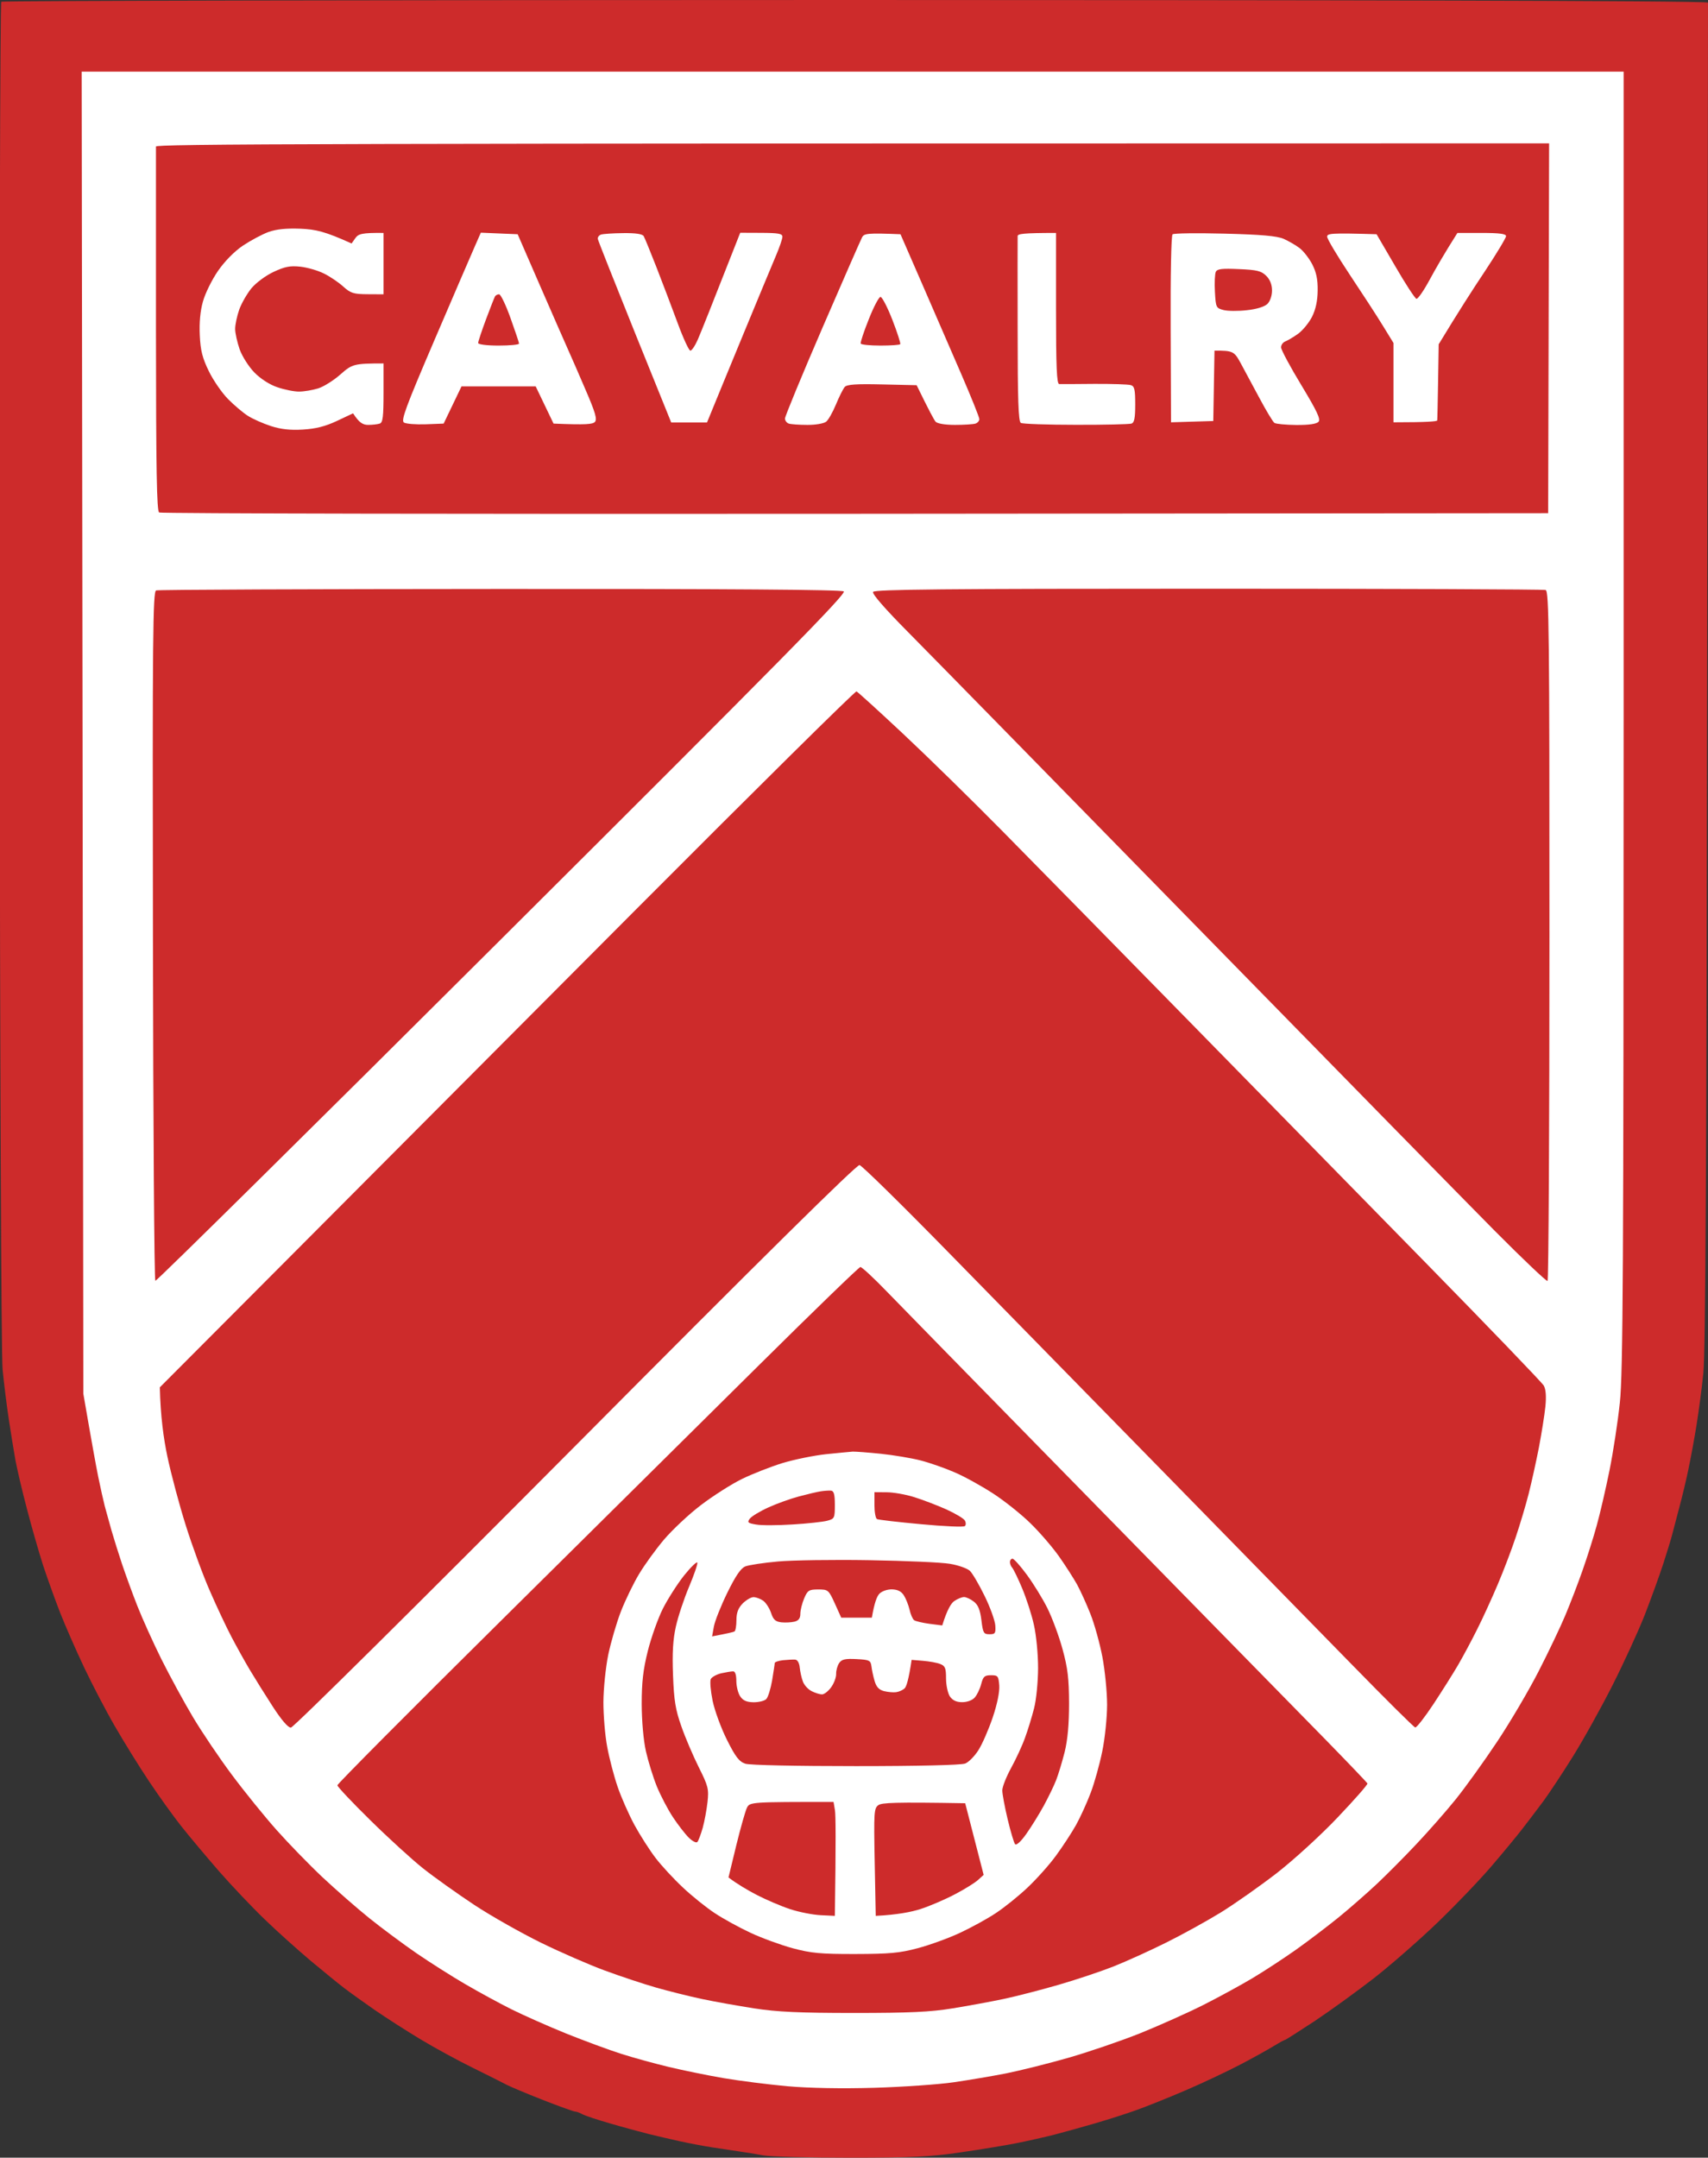
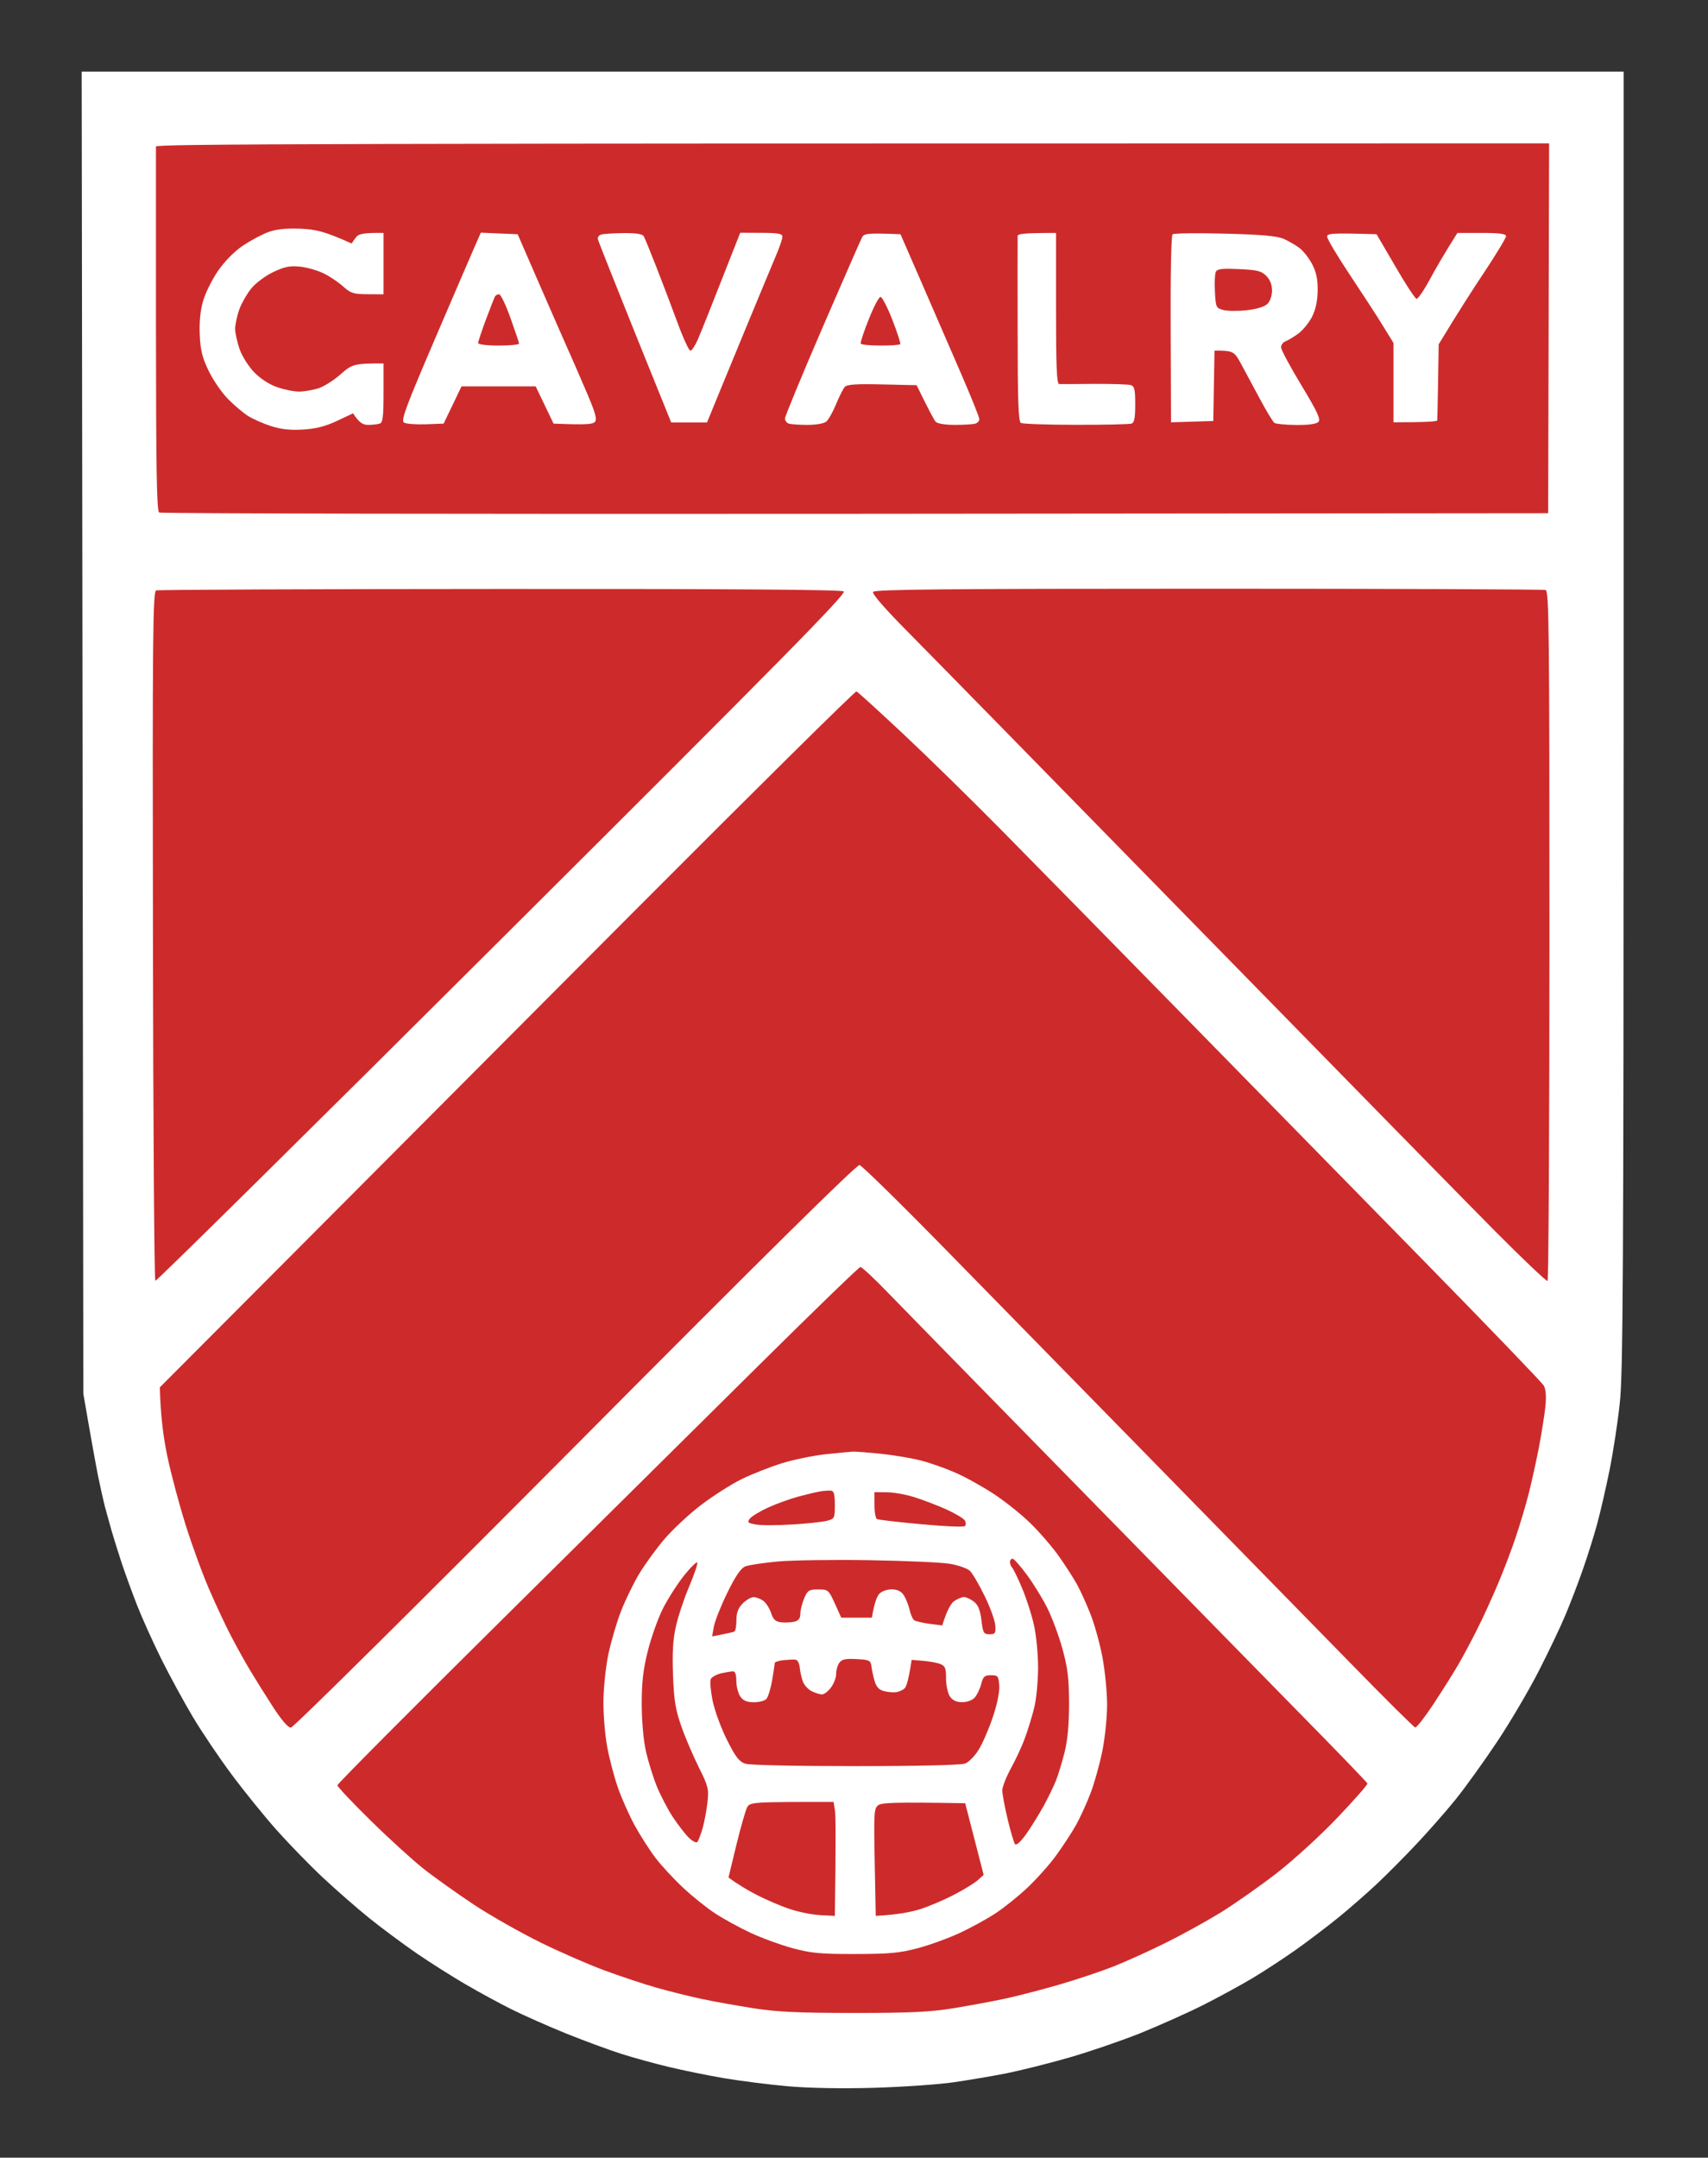
<svg xmlns="http://www.w3.org/2000/svg" width="198" height="250">
  <rect width="100%" height="100%" fill="#333333" stroke="none" />
  <style>.shp0{fill:#cd2b2b}.shp1{fill:#fff}</style>
  <g>
-     <path class="shp0" d="M0.15 0.2C0.01 0.31 -0.07 35.37 -0.04 78.12C0 123.22 0.14 157.02 0.3 158.66C0.45 160.21 0.77 162.81 1.02 164.44C1.27 166.07 1.61 168.21 1.79 169.19C1.97 170.17 2.56 172.7 3.12 174.82C3.67 176.94 4.52 179.88 4.99 181.35C5.47 182.81 6.36 185.28 6.96 186.83C7.57 188.38 8.83 191.25 9.76 193.21C10.69 195.17 12.29 198.24 13.33 200.03C14.36 201.82 16.14 204.69 17.29 206.41C18.43 208.12 20.11 210.45 21.02 211.6C21.92 212.74 23.88 215.07 25.37 216.79C26.87 218.5 29.27 221.03 30.72 222.42C32.16 223.81 34.55 225.95 36.01 227.18C37.48 228.4 39.21 229.82 39.87 230.32C40.52 230.82 42.12 231.97 43.42 232.87C44.73 233.77 47.13 235.31 48.76 236.29C50.39 237.27 53.12 238.76 54.84 239.6C56.55 240.44 58.28 241.31 58.69 241.53C59.1 241.75 61 242.55 62.91 243.3C64.83 244.05 66.53 244.66 66.69 244.66C66.85 244.66 67.22 244.8 67.51 244.96C67.79 245.12 69.23 245.6 70.69 246.02C72.16 246.45 74.16 246.99 75.14 247.24C76.12 247.48 77.78 247.87 78.84 248.1C79.9 248.33 81.57 248.65 82.55 248.8C83.53 248.95 84.93 249.16 85.66 249.27C86.4 249.37 87.66 249.58 88.48 249.73C89.29 249.88 93.83 250 98.56 250C105.63 250 107.89 249.89 111.3 249.39C113.58 249.06 116.52 248.58 117.82 248.32C119.13 248.06 121.13 247.61 122.27 247.32C123.41 247.02 125.54 246.43 127.01 246C128.48 245.57 130.61 244.89 131.75 244.48C132.89 244.07 135.43 243.06 137.38 242.22C139.34 241.38 142.21 240.03 143.76 239.22C145.31 238.41 147.07 237.43 147.68 237.05C148.3 236.67 148.86 236.36 148.94 236.36C149.03 236.36 150.59 235.36 152.43 234.15C154.26 232.93 157.35 230.69 159.3 229.18C161.24 227.66 164.56 224.76 166.68 222.72C168.8 220.68 171.61 217.74 172.93 216.19C174.26 214.64 175.8 212.77 176.37 212.04C176.93 211.31 177.5 210.57 177.62 210.41C177.75 210.25 178.35 209.45 178.96 208.63C179.56 207.81 181.07 205.55 182.29 203.59C183.52 201.63 185.6 197.89 186.92 195.28C188.24 192.67 189.92 189.01 190.66 187.13C191.39 185.25 192.36 182.58 192.81 181.2C193.26 179.81 193.73 178.28 193.85 177.79C193.98 177.3 194.34 175.9 194.67 174.67C195 173.45 195.48 171.45 195.73 170.23C195.99 169 196.41 166.73 196.66 165.18C196.91 163.63 197.28 160.9 197.46 159.1C197.71 156.74 197.83 134.39 197.9 78.07L198 0.3C196.97 0.07 152.51 0.01 98.53 0C44.56 0 0.28 0.09 0.15 0.2Z" />
    <path class="shp1" d="M9.57 84.89L9.66 161.48C10.65 167.22 11.14 169.89 11.39 171.12C11.64 172.34 11.98 173.87 12.15 174.53C12.33 175.18 12.68 176.45 12.93 177.34C13.19 178.24 13.73 179.97 14.14 181.2C14.55 182.42 15.35 184.62 15.93 186.09C16.51 187.56 17.76 190.33 18.71 192.24C19.67 194.16 21.3 197.16 22.35 198.92C23.39 200.67 25.44 203.71 26.9 205.66C28.36 207.62 30.69 210.49 32.07 212.04C33.45 213.59 35.83 216.04 37.37 217.49C38.91 218.93 41.36 221.08 42.83 222.26C44.3 223.44 46.77 225.27 48.31 226.33C49.86 227.39 52.4 229 53.95 229.9C55.49 230.8 57.9 232.11 59.28 232.8C60.67 233.49 63.53 234.76 65.65 235.62C67.77 236.47 70.64 237.53 72.03 237.97C73.41 238.41 75.88 239.09 77.51 239.48C79.14 239.87 82.01 240.46 83.88 240.78C85.76 241.1 89.09 241.52 91.29 241.72C93.8 241.94 97.56 242.01 101.37 241.9C104.71 241.8 108.85 241.51 110.56 241.26C112.27 241.01 115.01 240.55 116.64 240.23C118.27 239.9 121.53 239.09 123.9 238.41C126.26 237.73 130 236.45 132.2 235.57C134.4 234.68 137.67 233.22 139.46 232.32C141.25 231.42 143.85 230 145.24 229.17C146.63 228.34 148.89 226.85 150.28 225.87C151.66 224.89 153.86 223.22 155.17 222.16C156.47 221.1 158.47 219.35 159.61 218.28C160.74 217.22 162.81 215.14 164.2 213.66C165.59 212.19 167.64 209.86 168.76 208.47C169.87 207.09 172.03 204.09 173.55 201.81C175.07 199.53 177.23 195.86 178.36 193.65C179.49 191.45 180.89 188.52 181.47 187.13C182.05 185.74 182.95 183.41 183.46 181.94C183.98 180.47 184.72 178.14 185.1 176.75C185.49 175.36 186.15 172.49 186.58 170.37C187.01 168.25 187.55 164.72 187.78 162.51C188.15 159.14 188.21 146.77 188.22 83.41L188.22 8.3L9.47 8.3" />
    <path class="shp0" d="M18.08 16.98C18.08 17.18 18.08 26.76 18.08 38.26C18.09 54.57 18.17 59.21 18.45 59.38C18.66 59.5 54.97 59.57 99.15 59.53L179.47 59.46L179.58 16.61C34.43 16.61 18.08 16.68 18.08 16.98Z" />
    <path class="shp1" d="M31.12 26.88C30.39 27.15 29.06 27.86 28.16 28.46C27.16 29.13 26.04 30.28 25.27 31.39C24.58 32.39 23.79 33.98 23.53 34.92C23.21 36.04 23.09 37.39 23.16 38.86C23.24 40.61 23.47 41.5 24.21 43.01C24.72 44.06 25.72 45.51 26.43 46.23C27.14 46.95 28.18 47.83 28.75 48.19C29.32 48.55 30.52 49.08 31.42 49.37C32.57 49.74 33.65 49.86 35.12 49.77C36.62 49.68 37.72 49.4 39.06 48.77L40.93 47.89C41.65 49.01 42.09 49.23 42.68 49.23C43.17 49.23 43.77 49.16 44.02 49.08C44.38 48.96 44.46 48.29 44.46 45.52L44.46 42.11C41.01 42.11 40.82 42.19 39.48 43.37C38.69 44.07 37.53 44.8 36.89 45C36.24 45.2 35.25 45.37 34.68 45.37C34.11 45.38 32.98 45.15 32.16 44.87C31.26 44.57 30.22 43.9 29.49 43.16C28.84 42.49 28.07 41.29 27.78 40.47C27.5 39.66 27.26 38.6 27.26 38.11C27.26 37.62 27.47 36.62 27.73 35.88C27.99 35.15 28.63 34.04 29.14 33.41C29.67 32.77 30.8 31.93 31.72 31.5C33.03 30.89 33.63 30.77 34.83 30.9C35.64 30.99 36.88 31.35 37.57 31.7C38.26 32.04 39.26 32.72 39.79 33.2C40.64 33.97 40.98 34.08 42.61 34.09L44.46 34.1L44.46 26.99C41.95 26.96 41.55 27.1 41.2 27.58L40.76 28.21C37.63 26.8 36.62 26.58 34.83 26.5C33.18 26.44 32.05 26.55 31.12 26.88ZM55.05 28.53C54.67 29.39 52.56 34.28 50.37 39.39C47.03 47.18 46.46 48.72 46.83 48.96C47.08 49.11 48.21 49.2 49.35 49.16L51.43 49.08L53.5 44.77L62.1 44.77L64.17 49.08C67.96 49.24 68.72 49.16 68.97 48.88C69.24 48.57 69.01 47.78 67.91 45.23C67.14 43.43 66.21 41.3 65.84 40.48C65.47 39.66 64.01 36.33 62.59 33.07L60.01 27.14L55.74 26.96M69.67 27.18C69.43 27.27 69.27 27.49 69.3 27.68C69.33 27.87 71.26 32.73 73.58 38.49L77.81 48.95L81.96 48.95C82.95 46.52 84.59 42.55 86.24 38.55C87.89 34.56 89.57 30.52 89.97 29.58C90.37 28.64 90.7 27.68 90.7 27.43C90.7 27.07 90.23 26.99 88.26 26.98L85.81 26.97C82.42 35.6 81.19 38.68 80.88 39.37C80.58 40.06 80.19 40.63 80.03 40.63C79.87 40.63 79.2 39.19 78.56 37.44C77.91 35.69 76.81 32.78 76.11 30.99C75.41 29.2 74.74 27.56 74.62 27.36C74.47 27.11 73.68 26.99 72.25 27.01C71.07 27.02 69.91 27.1 69.67 27.18ZM99.94 27.49C99.78 27.79 97.7 32.53 95.32 38.03C92.94 43.54 91 48.24 91 48.49C91 48.73 91.2 49 91.44 49.08C91.69 49.16 92.65 49.23 93.59 49.23C94.53 49.24 95.51 49.07 95.77 48.86C96.03 48.66 96.54 47.75 96.91 46.86C97.28 45.96 97.74 45.05 97.92 44.84C98.18 44.54 99.23 44.47 102.26 44.54L106.26 44.63C107.72 47.62 108.28 48.65 108.46 48.86C108.66 49.08 109.54 49.23 110.71 49.23C111.77 49.23 112.83 49.16 113.08 49.08C113.32 49 113.53 48.77 113.53 48.56C113.53 48.36 112.61 46.06 111.48 43.45C110.35 40.84 108.29 36.1 106.91 32.92L104.39 27.14C100.56 26.98 100.18 27.05 99.94 27.49ZM117.97 27.36C117.96 27.56 117.96 32.47 117.97 38.26C117.97 46.36 118.06 48.83 118.34 49C118.54 49.12 121.41 49.22 124.71 49.22C128.01 49.23 130.92 49.16 131.16 49.08C131.5 48.97 131.6 48.44 131.6 46.86C131.6 45.14 131.52 44.75 131.09 44.62C130.8 44.53 128.9 44.47 126.86 44.48C124.82 44.5 122.99 44.51 122.79 44.5C122.5 44.49 122.42 42.53 122.42 35.74L122.42 26.99C118.61 26.99 117.97 27.09 117.97 27.36ZM135.93 27.15C135.77 27.28 135.68 31.93 135.71 38.16L135.75 48.93L140.65 48.78L140.79 40.63C142.93 40.61 143.08 40.72 143.8 42.03C144.22 42.81 145.21 44.65 146 46.12C146.78 47.58 147.56 48.88 147.74 49C147.91 49.12 149.06 49.23 150.28 49.24C151.74 49.25 152.62 49.12 152.85 48.87C153.12 48.57 152.68 47.65 150.86 44.63C149.57 42.51 148.52 40.54 148.51 40.26C148.5 39.97 148.73 39.65 149.02 39.55C149.3 39.44 149.97 39.04 150.5 38.66C151.03 38.27 151.75 37.39 152.1 36.7C152.52 35.86 152.74 34.85 152.75 33.66C152.77 32.37 152.59 31.53 152.12 30.62C151.76 29.93 151.1 29.08 150.65 28.74C150.2 28.4 149.37 27.92 148.8 27.67C148.03 27.34 146.23 27.18 141.98 27.07C138.8 26.99 136.08 27.02 135.93 27.15ZM153.85 27.42C153.84 27.67 155.02 29.64 156.46 31.81C157.9 33.97 159.64 36.64 160.31 37.74L161.54 39.74L161.54 48.93C165.45 48.93 166.6 48.83 166.61 48.71C166.63 48.59 166.67 46.55 166.71 44.19L166.78 39.89C169.01 36.21 170.77 33.47 172.13 31.44C173.48 29.4 174.59 27.56 174.59 27.36C174.58 27.09 173.82 26.99 171.77 26.99L168.95 26.99C167.42 29.4 166.42 31.14 165.74 32.4C165.06 33.66 164.37 34.66 164.2 34.62C164.03 34.58 162.92 32.88 161.74 30.84L159.58 27.14C154.31 26.98 153.86 27.04 153.85 27.42Z" />
    <path class="shp0" d="M140.94 31.5C140.83 31.75 140.78 32.79 140.84 33.82C140.94 35.62 140.98 35.7 141.83 35.92C142.32 36.05 143.55 36.06 144.56 35.94C145.7 35.82 146.6 35.53 146.93 35.21C147.24 34.9 147.46 34.25 147.46 33.66C147.46 32.99 147.23 32.4 146.79 31.96C146.21 31.39 145.73 31.27 143.63 31.18C141.66 31.09 141.11 31.15 140.94 31.5ZM57.39 34.33C57.32 34.45 56.84 35.65 56.34 37C55.84 38.34 55.43 39.58 55.43 39.74C55.43 39.91 56.42 40.04 57.8 40.04C59.1 40.04 60.17 39.94 60.17 39.81C60.17 39.69 59.72 38.36 59.18 36.85C58.64 35.34 58.05 34.1 57.86 34.1C57.68 34.1 57.47 34.2 57.39 34.33ZM100.71 37C100.14 38.42 99.72 39.69 99.78 39.81C99.84 39.94 100.87 40.04 102.06 40.04C103.26 40.04 104.29 39.97 104.36 39.88C104.43 39.8 104.02 38.53 103.45 37.06C102.88 35.6 102.26 34.4 102.07 34.4C101.89 34.4 101.27 35.57 100.71 37ZM18.1 68.41C17.72 68.53 17.67 73.82 17.73 108.42C17.76 130.34 17.88 148.33 18.01 148.4C18.13 148.47 36.24 130.59 58.24 108.67C90.49 76.56 98.17 68.77 97.81 68.52C97.52 68.32 84.4 68.22 57.95 68.24C36.27 68.25 18.33 68.32 18.1 68.41ZM101.21 68.58C101.08 68.81 102.64 70.59 105.28 73.25C107.63 75.62 122.54 90.83 138.42 107.06C154.3 123.29 169.96 139.26 173.23 142.56C176.5 145.85 179.28 148.49 179.4 148.42C179.52 148.34 179.62 130.33 179.62 108.39C179.62 73.2 179.57 68.49 179.18 68.36C178.93 68.28 161.33 68.21 140.07 68.21C109.44 68.21 101.36 68.29 101.21 68.58ZM73.63 105.47C59.68 119.47 41.57 137.64 33.39 145.84L18.53 160.74C18.6 164.07 18.97 166.7 19.4 168.74C19.83 170.78 20.79 174.38 21.54 176.75C22.28 179.11 23.53 182.52 24.32 184.31C25.1 186.11 26.23 188.51 26.83 189.65C27.43 190.79 28.39 192.53 28.98 193.51C29.56 194.48 30.75 196.39 31.62 197.73C32.62 199.27 33.39 200.18 33.72 200.17C34.01 200.17 48.51 185.81 66.69 167.53C88.25 145.84 99.31 134.92 99.64 134.99C99.92 135.04 104.65 139.69 110.15 145.31C115.66 150.94 126.84 162.35 134.99 170.67C143.14 178.99 152.95 189.01 156.79 192.94C160.63 196.87 163.9 200.12 164.06 200.15C164.22 200.18 165.17 198.96 166.17 197.45C167.17 195.93 168.46 193.89 169.03 192.91C169.6 191.93 170.6 190.07 171.25 188.76C171.91 187.46 172.97 185.12 173.63 183.57C174.29 182.02 175.23 179.55 175.72 178.08C176.21 176.62 176.89 174.35 177.22 173.04C177.55 171.74 178.08 169.34 178.4 167.7C178.71 166.07 179.05 163.94 179.15 162.96C179.27 161.77 179.2 160.96 178.96 160.54C178.75 160.18 172.59 153.78 165.26 146.3C157.93 138.83 145.33 125.97 137.26 117.73C129.19 109.5 119.72 99.85 116.2 96.29C112.69 92.73 107.51 87.66 104.69 85.02C101.87 82.38 99.44 80.17 99.29 80.11C99.13 80.06 87.59 91.47 73.63 105.47ZM88.15 158.01C81.94 164.16 68.37 177.59 57.99 187.87C47.6 198.15 39.11 206.69 39.11 206.85C39.11 207.01 40.81 208.82 42.9 210.87C44.98 212.92 47.75 215.45 49.06 216.49C50.36 217.52 53.03 219.42 54.98 220.71C56.94 222 60.41 223.96 62.69 225.08C64.97 226.2 68.31 227.65 70.1 228.31C71.89 228.97 74.56 229.86 76.03 230.28C77.5 230.7 79.9 231.3 81.36 231.61C82.83 231.92 85.57 232.41 87.44 232.7C90.08 233.11 92.68 233.23 99 233.23C105.42 233.23 107.84 233.12 110.41 232.7C112.2 232.41 114.87 231.92 116.34 231.61C117.81 231.3 120.67 230.56 122.71 229.97C124.75 229.38 127.62 228.42 129.09 227.84C130.55 227.26 133.29 226.02 135.16 225.09C137.04 224.16 139.9 222.58 141.53 221.58C143.16 220.57 146.09 218.51 148.03 217.01C149.98 215.49 153.14 212.61 155.08 210.56C157.02 208.52 158.57 206.76 158.52 206.64C158.47 206.53 156.3 204.26 153.7 201.6C151.1 198.94 145.96 193.7 142.28 189.95C138.6 186.2 128.86 176.25 120.62 167.85C112.39 159.45 104.39 151.28 102.84 149.68C101.3 148.08 99.9 146.79 99.74 146.8C99.58 146.81 94.36 151.86 88.15 158.01Z" />
    <path class="shp1" d="M95.74 168.49C94.35 168.64 92.09 169.1 90.7 169.52C89.31 169.95 87.2 170.78 85.99 171.37C84.79 171.96 82.65 173.32 81.25 174.39C79.84 175.46 77.92 177.27 76.96 178.4C76.01 179.53 74.71 181.32 74.08 182.38C73.44 183.44 72.5 185.38 71.99 186.68C71.48 187.99 70.82 190.26 70.51 191.73C70.21 193.21 69.96 195.65 69.95 197.21C69.95 198.76 70.14 201.1 70.39 202.4C70.63 203.71 71.17 205.78 71.59 207C72 208.22 72.89 210.22 73.55 211.45C74.22 212.67 75.33 214.41 76.02 215.3C76.71 216.2 78.13 217.73 79.18 218.71C80.22 219.69 81.88 221.02 82.85 221.66C83.83 222.31 85.69 223.33 87 223.94C88.3 224.55 90.5 225.35 91.89 225.73C94.03 226.3 95.12 226.41 99.15 226.4C103.13 226.39 104.29 226.29 106.41 225.72C107.8 225.35 110 224.55 111.3 223.94C112.61 223.33 114.47 222.31 115.44 221.66C116.42 221.02 118.07 219.69 119.11 218.71C120.15 217.73 121.64 216.07 122.41 215.01C123.19 213.95 124.24 212.34 124.74 211.45C125.24 210.55 126 208.88 126.43 207.74C126.87 206.6 127.47 204.43 127.78 202.92C128.09 201.41 128.34 198.98 128.34 197.51C128.34 196.04 128.09 193.54 127.79 191.95C127.48 190.36 126.86 188.12 126.4 186.98C125.95 185.84 125.25 184.3 124.85 183.57C124.44 182.84 123.5 181.37 122.75 180.31C122 179.25 120.52 177.53 119.46 176.5C118.4 175.46 116.46 173.91 115.15 173.06C113.85 172.21 111.85 171.1 110.71 170.61C109.57 170.11 107.77 169.48 106.71 169.21C105.65 168.94 103.58 168.59 102.11 168.44C100.65 168.29 99.18 168.18 98.85 168.19C98.53 168.21 97.13 168.35 95.74 168.49Z" />
    <path class="shp0" d="M95.15 172.79C94.74 172.85 93.61 173.12 92.63 173.38C91.65 173.64 90.05 174.21 89.07 174.66C88.09 175.1 87.13 175.69 86.92 175.96C86.6 176.39 86.69 176.48 87.66 176.64C88.27 176.75 90.17 176.74 91.89 176.63C93.6 176.53 95.4 176.33 95.89 176.2C96.74 175.98 96.78 175.89 96.78 174.36C96.78 173.15 96.67 172.74 96.33 172.71C96.09 172.69 95.55 172.73 95.15 172.79ZM101.37 174.38C101.37 175.19 101.5 175.93 101.67 176.01C101.83 176.09 104.13 176.36 106.78 176.6C109.43 176.85 111.71 176.95 111.85 176.82C111.99 176.7 111.99 176.41 111.85 176.17C111.71 175.93 110.73 175.35 109.67 174.87C108.61 174.4 106.94 173.76 105.97 173.46C104.99 173.15 103.55 172.9 102.78 172.9L101.37 172.89M90.18 180.92C88.51 181.07 86.81 181.33 86.4 181.49C85.87 181.71 85.28 182.58 84.32 184.53C83.58 186.04 82.88 187.8 82.76 188.44L82.55 189.6C84.39 189.25 85.02 189.1 85.14 189.03C85.27 188.96 85.37 188.37 85.37 187.72C85.37 186.86 85.57 186.33 86.09 185.79C86.49 185.39 87.06 185.05 87.35 185.05C87.65 185.05 88.15 185.24 88.48 185.47C88.8 185.71 89.21 186.35 89.39 186.89C89.64 187.66 89.9 187.89 90.58 187.97C91.05 188.02 91.74 187.98 92.11 187.89C92.58 187.77 92.78 187.5 92.78 186.98C92.78 186.57 92.98 185.77 93.22 185.2C93.62 184.26 93.78 184.16 94.85 184.16C96 184.16 96.06 184.21 96.78 185.79L97.52 187.43L101.07 187.43C101.36 185.7 101.66 184.96 101.93 184.67C102.21 184.37 102.82 184.15 103.37 184.15C104.04 184.16 104.47 184.37 104.77 184.83C105.01 185.2 105.31 185.95 105.44 186.5C105.56 187.05 105.8 187.6 105.97 187.72C106.13 187.84 106.93 188.03 107.74 188.14L109.23 188.33C109.8 186.48 110.27 185.74 110.63 185.5C111 185.25 111.5 185.04 111.75 185.04C111.99 185.03 112.5 185.27 112.88 185.56C113.39 185.95 113.62 186.52 113.77 187.72C113.95 189.21 114.03 189.35 114.71 189.35C115.37 189.35 115.44 189.24 115.38 188.32C115.33 187.74 114.78 186.21 114.14 184.91C113.5 183.6 112.74 182.3 112.44 182.01C112.14 181.72 111.09 181.35 110.12 181.19C109.14 181.02 104.94 180.84 100.78 180.77C96.62 180.7 91.85 180.77 90.18 180.92ZM117.08 180.98C117.07 181.18 117.19 181.48 117.34 181.64C117.49 181.81 118.01 182.87 118.49 184.02C118.97 185.16 119.59 187.06 119.85 188.24C120.13 189.46 120.34 191.65 120.34 193.28C120.33 194.9 120.13 196.96 119.87 197.95C119.62 198.93 119.15 200.47 118.82 201.36C118.5 202.26 117.77 203.83 117.21 204.85C116.65 205.87 116.19 207.04 116.19 207.44C116.19 207.85 116.47 209.35 116.81 210.78C117.15 212.21 117.54 213.51 117.67 213.67C117.82 213.85 118.33 213.39 118.97 212.49C119.55 211.67 120.46 210.2 121 209.22C121.53 208.24 122.18 206.91 122.43 206.26C122.69 205.6 123.13 204.14 123.42 203C123.77 201.58 123.93 199.78 123.93 197.36C123.92 194.48 123.78 193.28 123.17 191.06C122.76 189.55 121.96 187.41 121.41 186.31C120.86 185.21 119.79 183.48 119.04 182.46C118.29 181.44 117.54 180.6 117.38 180.6C117.21 180.6 117.08 180.77 117.08 180.98ZM79.31 182.53C78.53 183.51 77.42 185.25 76.84 186.39C76.27 187.53 75.49 189.73 75.1 191.28C74.56 193.43 74.39 194.89 74.39 197.43C74.4 199.44 74.59 201.63 74.88 202.92C75.15 204.1 75.72 205.94 76.15 207C76.59 208.06 77.42 209.66 78.02 210.56C78.61 211.45 79.44 212.52 79.86 212.93C80.28 213.34 80.72 213.56 80.84 213.42C80.97 213.28 81.24 212.55 81.46 211.79C81.67 211.03 81.92 209.68 82.02 208.78C82.18 207.29 82.1 206.94 81.01 204.77C80.36 203.47 79.44 201.33 78.99 200.03C78.3 198.09 78.13 197.01 78.02 194.1C77.92 191.52 78.01 189.97 78.35 188.46C78.6 187.32 79.29 185.25 79.87 183.87C80.46 182.48 80.89 181.21 80.84 181.05C80.79 180.89 80.1 181.55 79.31 182.53ZM90.77 192.36C90.24 192.42 89.81 192.57 89.81 192.69C89.81 192.81 89.67 193.71 89.51 194.69C89.34 195.67 89.04 196.64 88.84 196.85C88.64 197.07 87.98 197.23 87.37 197.23C86.55 197.22 86.13 197.03 85.81 196.55C85.56 196.18 85.36 195.38 85.36 194.77C85.36 194.07 85.23 193.65 84.99 193.65C84.79 193.65 84.17 193.75 83.62 193.87C83.07 194 82.53 194.3 82.4 194.54C82.28 194.79 82.38 195.92 82.61 197.06C82.85 198.21 83.6 200.25 84.28 201.6C85.27 203.58 85.69 204.11 86.4 204.35C86.92 204.52 92.29 204.63 99.22 204.63C106.47 204.63 111.44 204.51 111.89 204.33C112.3 204.17 112.99 203.47 113.43 202.77C113.87 202.08 114.61 200.38 115.08 198.99C115.61 197.43 115.89 196.02 115.84 195.28C115.75 194.19 115.68 194.1 114.88 194.1C114.13 194.1 113.97 194.25 113.74 195.14C113.59 195.71 113.25 196.41 112.98 196.7C112.7 197.01 112.08 197.23 111.52 197.22C110.86 197.22 110.42 197 110.11 196.55C109.87 196.18 109.67 195.24 109.67 194.47C109.67 193.28 109.57 193.02 109 192.8C108.64 192.65 107.74 192.49 107.01 192.43L105.68 192.32C105.34 194.62 105.07 195.44 104.86 195.63C104.65 195.82 104.22 196.02 103.89 196.06C103.56 196.11 102.93 196.05 102.48 195.94C101.9 195.79 101.59 195.46 101.39 194.77C101.23 194.24 101.07 193.47 101.02 193.06C100.93 192.38 100.79 192.31 99.3 192.23C98 192.16 97.59 192.25 97.29 192.67C97.08 192.97 96.92 193.54 96.93 193.95C96.94 194.36 96.67 195.06 96.34 195.51C96.01 195.96 95.54 196.32 95.29 196.32C95.05 196.32 94.51 196.16 94.1 195.95C93.69 195.75 93.23 195.25 93.08 194.84C92.92 194.43 92.76 193.7 92.71 193.21C92.66 192.68 92.45 192.31 92.18 192.29C91.94 192.27 91.3 192.31 90.77 192.36ZM86.59 209.45C86.41 209.81 85.85 211.78 85.35 213.82L84.45 217.53C85.5 218.32 86.68 219.01 87.74 219.56C88.8 220.11 90.53 220.85 91.59 221.2C92.65 221.55 94.25 221.86 95.15 221.9L96.78 221.98C96.91 213.24 96.88 210.27 96.79 209.74L96.63 208.78C87.05 208.78 86.92 208.79 86.59 209.45ZM101.84 209.14C101.32 209.5 101.29 209.89 101.4 215.75L101.52 221.98C104.05 221.85 105.65 221.53 106.71 221.19C107.77 220.85 109.56 220.08 110.68 219.49C111.81 218.9 113.02 218.15 113.38 217.82L114.03 217.23L111.89 208.93C103.68 208.79 102.26 208.87 101.84 209.14Z" />
  </g>
</svg>